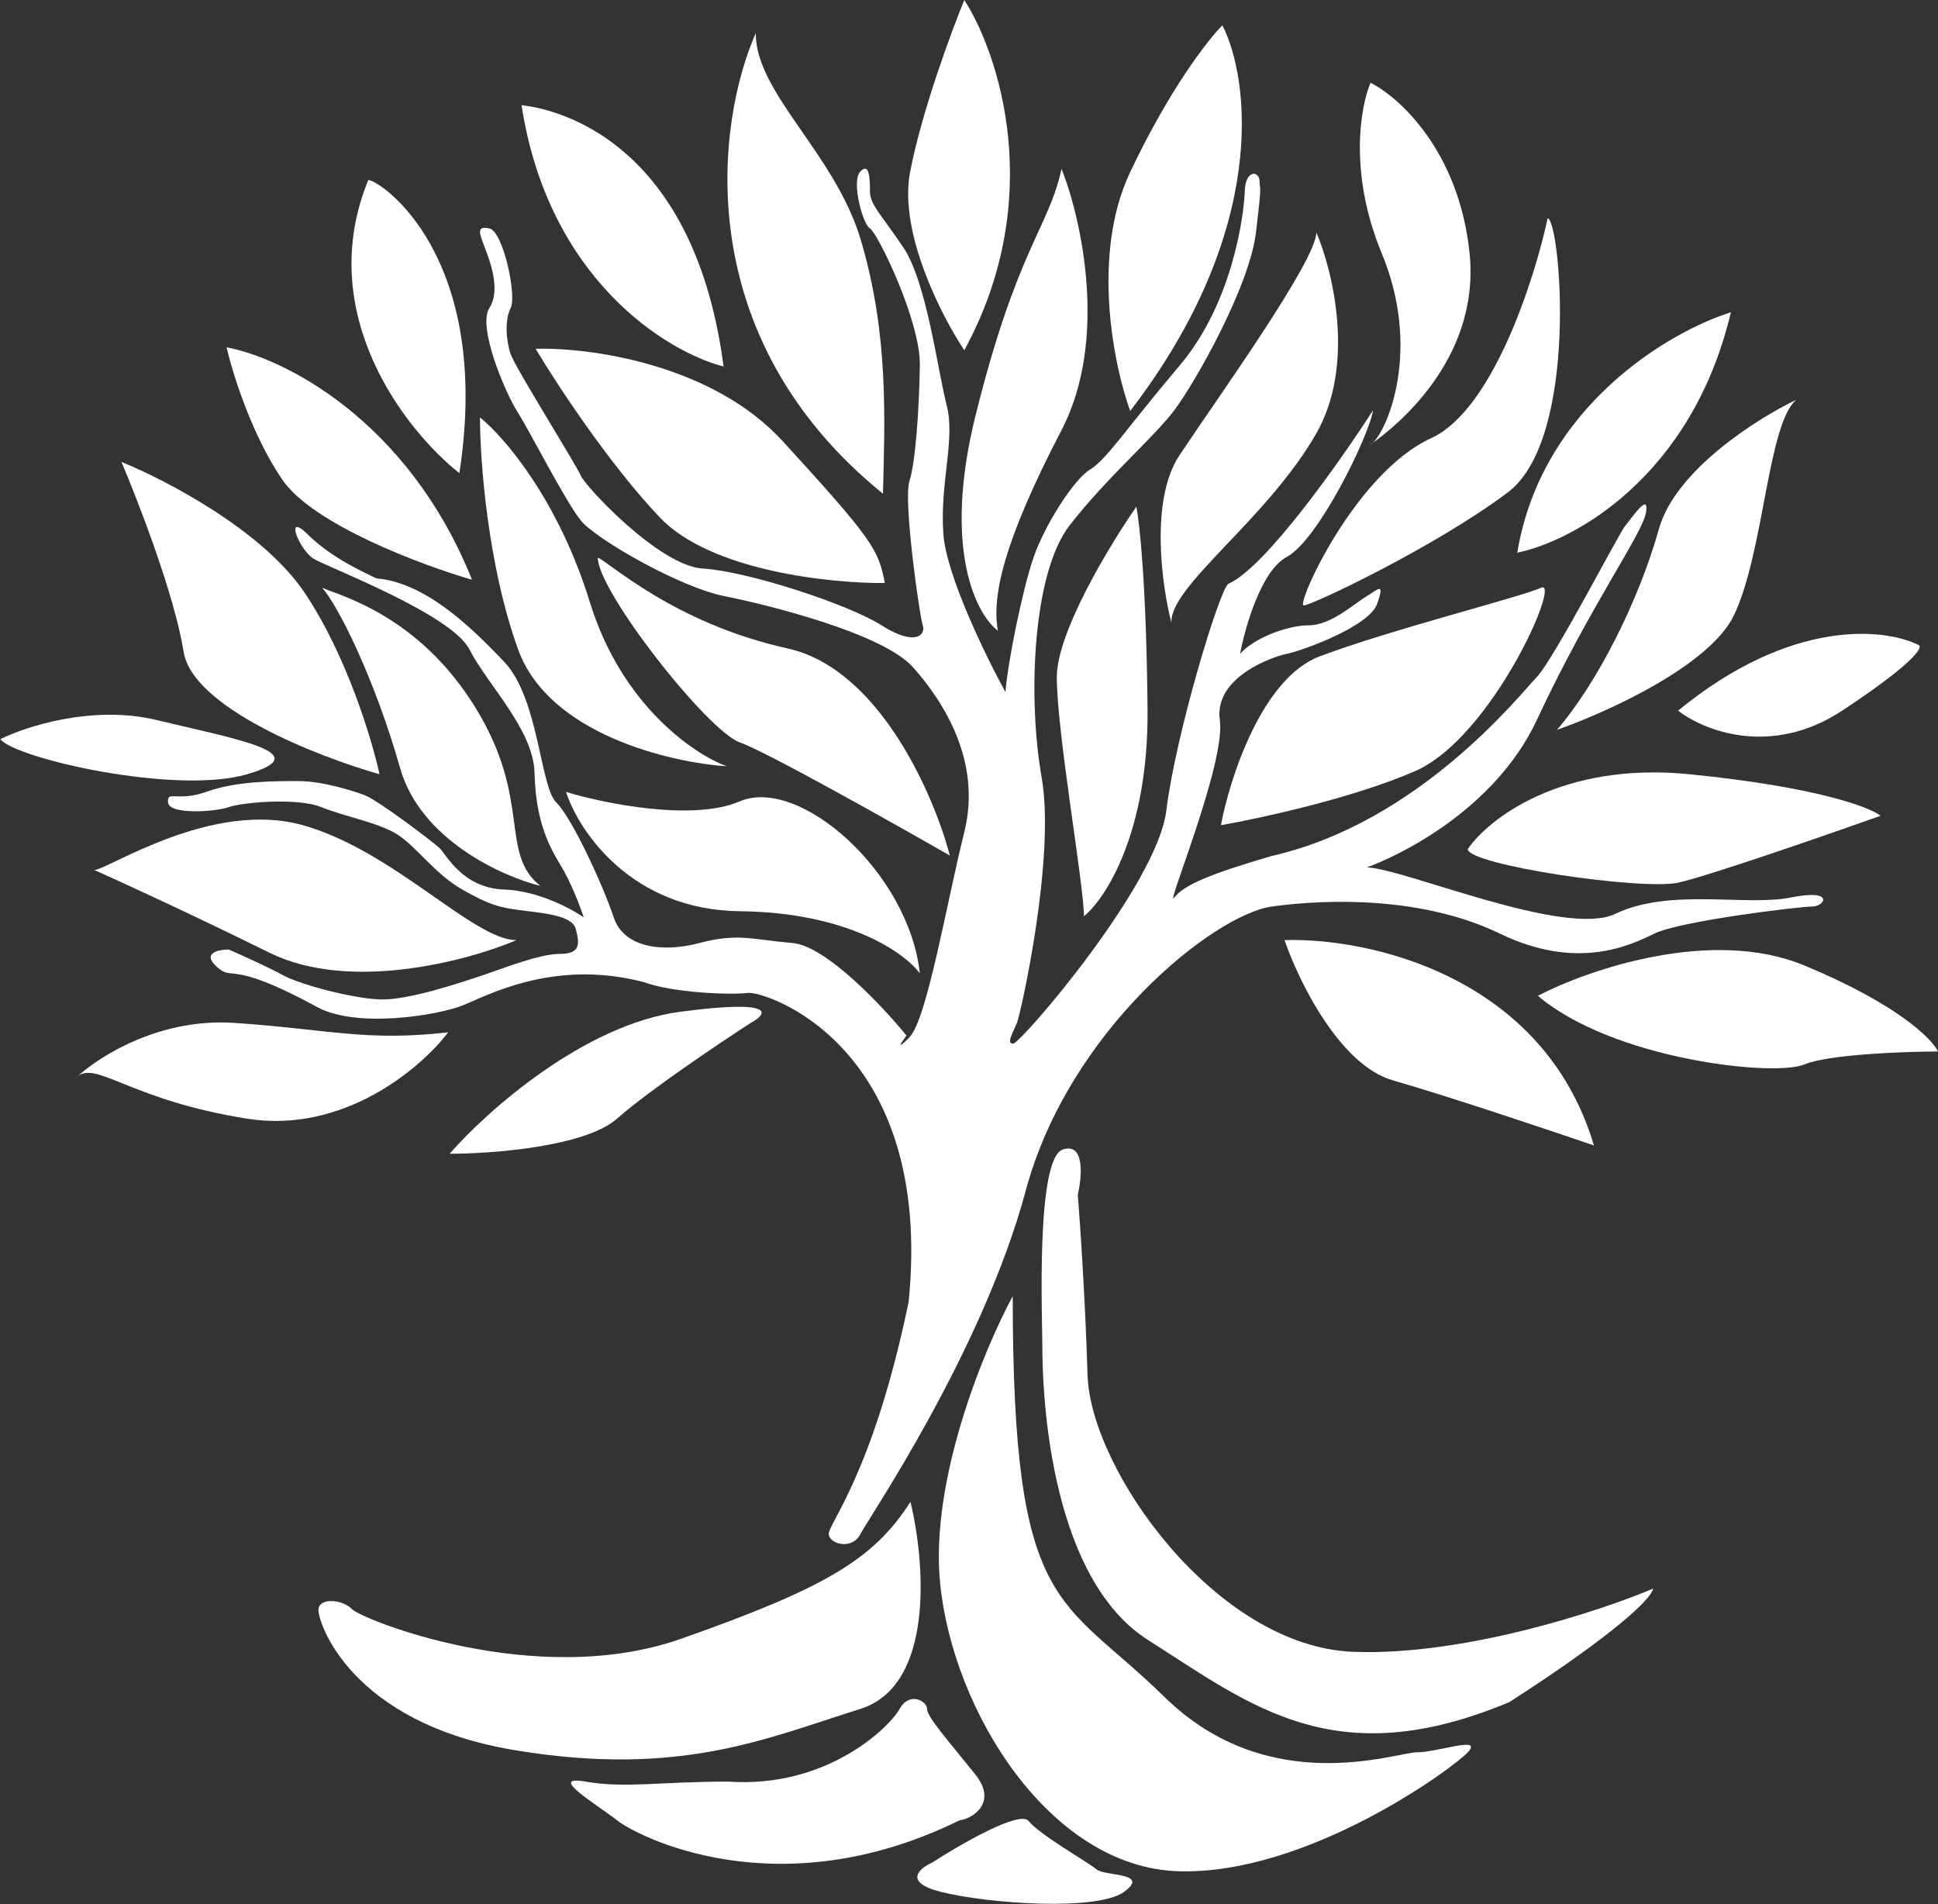
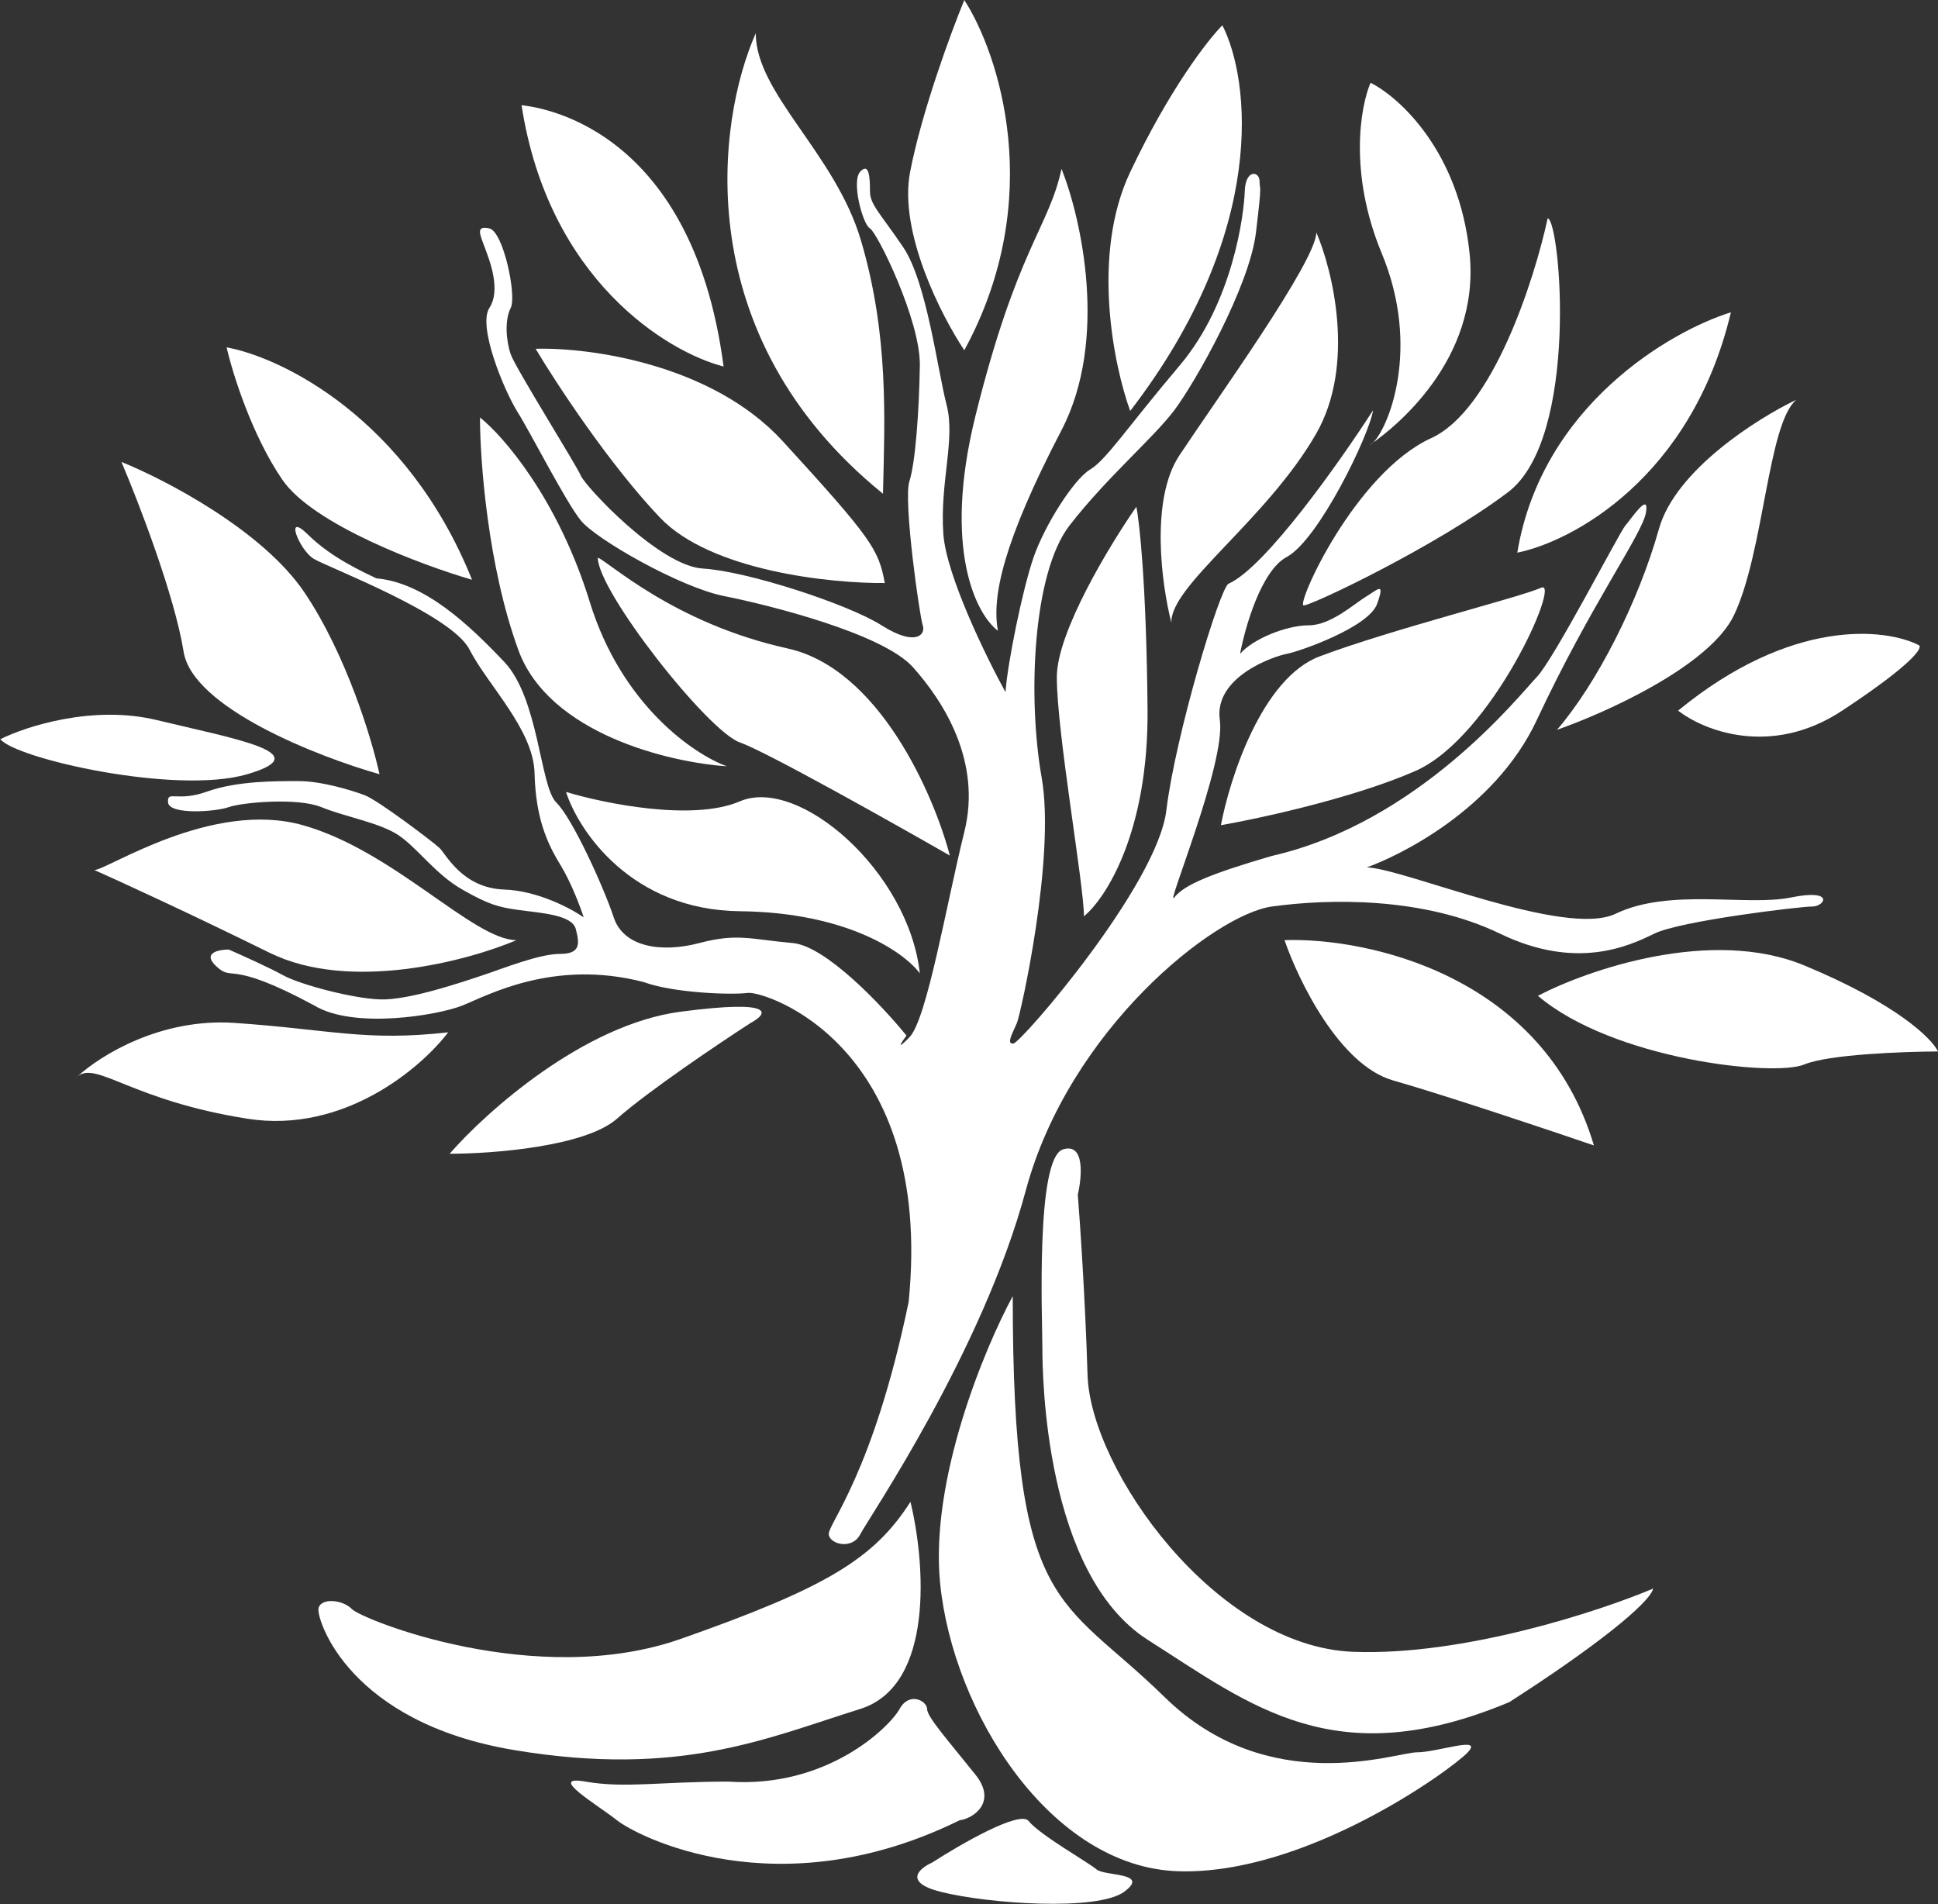
<svg xmlns="http://www.w3.org/2000/svg" width="2681" height="2634" viewBox="0 0 2681 2634" fill="none">
  <rect x="0" y="0" width="2681" height="2634" fill="#333333" stroke="none" />
  <path d="M1470.5 1590C1500.9 1580.4 1496.83 1627.67 1491 1652.5C1494.17 1692 1501.3 1797.2 1504.5 1902C1508.5 2033 1682 2278 1872.5 2285C2024.9 2290.6 2212.33 2229 2287 2197.5C2282 2218 2205 2279.5 2088 2354.5C1847 2455.5 1731 2359.5 1588 2268.5C1445 2177.5 1442 1902 1442 1864C1442 1826 1432.5 1602 1470.5 1590Z" fill="white" />
  <path d="M1300.5 2189.5C1286.5 2046.7 1361.67 1865.67 1401 1793C1401 2233 1466.5 2206 1611 2347.5C1755.5 2489 1931 2424 1960 2424C1989 2424 2052.5 2400.5 2030.5 2424C2008.5 2447.5 1807 2594 1630 2588.5C1453 2583 1318 2368 1300.5 2189.5Z" fill="white" />
  <path d="M1301.5 2617C1249.1 2603.8 1271.66 2584.5 1289.5 2576.5C1329 2551 1411 2503.8 1423 2519C1438 2538 1506 2576.5 1517 2586C1528 2595.5 1592 2590 1555 2617C1518 2644 1367 2633.5 1301.5 2617Z" fill="white" />
  <path d="M1825.5 908C1745.9 938 1701.33 1076.17 1689 1141.5C1743.33 1132 1873.2 1103.7 1958 1066.5C2064 1020 2160.5 800 2132 813C2103.5 826 1925 870.5 1825.5 908Z" fill="white" />
  <path d="M2295 731.5C2317.8 650.3 2431.17 578.667 2485 553C2445.5 586 2440.5 762.5 2399 850.5C2365.8 920.9 2221.83 985.833 2154 1009.5C2209 945.5 2266.5 833 2295 731.5Z" fill="white" />
-   <path d="M2337 1071C2160.6 1053.4 2059.17 1132.67 2030.5 1174.5C2030.5 1196.5 2271 1232 2321.5 1221C2361.9 1212.2 2525 1155.67 2601.5 1128.5C2586.83 1116.67 2513.4 1088.6 2337 1071Z" fill="white" />
  <path d="M2548.5 982.999C2449.7 1048.2 2356 1010.17 2321.5 982.999C2478.3 854.199 2608.83 868.999 2654.5 892.499C2660.33 895.499 2647.3 917.799 2548.5 982.999Z" fill="white" />
  <path d="M2205 1584.5C2134.6 1348.1 1890.33 1296.67 1777 1300.5C1796.17 1356.33 1853 1473.3 1927 1494.5C2001 1515.7 2143.17 1563.33 2205 1584.5Z" fill="white" />
  <path d="M2496 1335.5C2367.6 1282.3 2196.83 1341.33 2127.5 1377.5C2231 1465.5 2454 1490 2496 1472.5C2529.6 1458.5 2633.33 1454.67 2681 1454.5C2672.83 1437 2624.4 1388.7 2496 1335.5Z" fill="white" />
  <path d="M216.5 996.001C128.5 974.801 35.833 1004.83 0.5 1022.5C20.5 1049 243 1100 342 1071C441 1042 326.5 1022.5 216.5 996.001Z" fill="white" />
  <path d="M1221.5 683C951.499 464.2 991.665 167.167 1045.5 46C1045.5 129.5 1155.46 212.151 1191 332.5C1229.91 464.271 1223.83 580.833 1221.5 683Z" fill="white" />
  <path d="M1334 484.5C1448.4 274.5 1381.67 74 1334 0C1315.67 44.667 1275 154.8 1259 238C1243 321.2 1302.33 437 1334 484.5Z" fill="white" />
  <path d="M1468.5 595C1533.7 469.8 1495.67 301.833 1468.5 233.5C1451.01 315 1407 343.5 1349.5 575C1303.5 760.2 1351 850.5 1380.5 872.5C1372 826 1387 751.5 1468.5 595Z" fill="white" />
  <path d="M1563.5 568.5C1755.9 318.1 1728.67 108.5 1691 35C1671.17 54.833 1617.9 123.2 1563.5 238C1509.1 352.8 1540.84 506.167 1563.5 568.5Z" fill="white" />
  <path d="M1911.5 350.5C1865.5 239.7 1882 147 1896 114.5C1935.67 134.333 2018.6 209.3 2033 350.5C2048.23 499.842 1925.64 593.699 1899.37 612.383C1898.17 613.54 1897.04 614.416 1896 615C1893 616.693 1894.59 615.781 1899.37 612.383C1920.87 591.732 1965.95 481.652 1911.5 350.5Z" fill="white" />
  <path d="M2086 681C2185.5 606 2158.5 304 2141 302C2122.67 387.167 2064.8 567.2 1980 606C1874 654.5 1792.5 837.5 1803.5 837.5C1814.5 837.5 1986.5 756 2086 681Z" fill="white" />
  <path d="M721.5 145.5C736.5 147.5 956.5 167.5 1001 507C923.333 487.167 758.7 387.1 721.5 145.5Z" fill="white" />
-   <path d="M509.5 249C525 249 682 352.5 635.5 654.5C561.834 596.5 433.5 434.2 509.5 249Z" fill="white" />
  <path d="M1083 610.501C984.6 502.901 814 480.334 741 482.501C769 529.501 842.6 642 913 716C983.4 790 1149.67 807.167 1224 806.5C1215.5 760 1206 745.001 1083 610.501Z" fill="white" />
  <path d="M1462 936.5C1462 874.5 1535.33 753.667 1572 701C1576.5 723 1585.9 809.7 1587.5 980.5C1589.1 1151.3 1529.5 1243 1499.5 1267.5C1499.5 1223.5 1462 1014 1462 936.5Z" fill="white" />
  <path d="M653 802C563 578 389.167 494.333 313.5 480.5C321.5 515.667 348.1 601.5 390.5 663.5C432.9 725.5 583.167 781.667 653 802Z" fill="white" />
  <path d="M421.5 820C363.5 733.6 228.333 663.333 168 639C191.5 694.167 241.6 823.9 254 901.5C266.4 979.1 439.833 1046.83 525 1071C514.667 1023.33 479.5 906.4 421.5 820Z" fill="white" />
  <path d="M816 833C772 690.2 696.333 603.167 664 577.5C664 636.167 674.6 782.6 717 899C759.4 1015.4 927 1054.83 1005.5 1060C960.667 1043.83 860 975.8 816 833Z" fill="white" />
  <path d="M107.213 1488.98C106.078 1490.01 105.006 1491.02 104 1492C105.042 1490.86 106.11 1489.85 107.213 1488.98C139.35 1459.62 222.502 1408.04 324.5 1415C456.5 1424 505.5 1441 620 1428C583.167 1476.67 476 1568.7 342 1547.5C181.085 1522.04 134.15 1467.51 107.213 1488.98Z" fill="white" />
  <path d="M419 1141.5C293 1106 148 1203.5 130.5 1203.5C165 1218.83 261.8 1263.2 373 1318C484.2 1372.8 647 1329.17 714.5 1300.5C655 1300.5 545 1177 419 1141.5Z" fill="white" />
  <path d="M1089.5 897C931 862 840.5 775.5 827 771.5C827 818 979 1011.5 1023.5 1027C1059.1 1039.4 1232 1136.5 1314 1183.5C1292 1099.67 1216.3 925 1089.5 897Z" fill="white" />
-   <path d="M657.5 978.5C578.5 850.5 470 824 445.5 813C467.5 837 518.5 939 553.5 1062.5C581.5 1161.3 694.5 1212.33 747.5 1225.5C690 1179.5 736.5 1106.5 657.5 978.5Z" fill="white" />
  <path d="M1023.5 1108.5C958.3 1136.5 836 1111.5 783 1095.5C800.667 1149.83 873.5 1258.9 1023.5 1260.5C1173.5 1262.1 1252 1318.5 1272.5 1346.5C1257 1205.5 1105 1073.5 1023.5 1108.5Z" fill="white" />
  <path d="M941.5 1399.5C807.5 1417.1 672.667 1537.83 622 1596C680.833 1596 809.5 1586.3 853.5 1547.5C897.5 1508.7 995.167 1443 1038.5 1415C1062 1402.5 1075.5 1381.9 941.5 1399.5Z" fill="white" />
  <path d="M1821 599.5C1875.4 504.3 1843.67 374.5 1821 321.5C1821 361 1682.5 553 1631.5 630C1590.7 691.6 1607.17 810 1620.5 861.5C1618 810.5 1753 718.5 1821 599.5Z" fill="white" />
  <path d="M2394.5 432C2310 458.333 2132.6 561.7 2099 764.5C2174.83 749.167 2340.1 661.2 2394.5 432Z" fill="white" />
  <path d="M299.003 1336.5C279.403 1318.1 302.503 1313.5 316.503 1313.5C334.002 1321.16 373.5 1339 391.5 1349C414 1361.5 486 1381 525.5 1382.5C565 1384 639.501 1358.5 668 1349C696.499 1339.5 746 1319.5 775.001 1319.5C804.003 1319.5 801.5 1304.5 796.5 1285C791.5 1265.5 748.5 1263 719 1259C689.5 1255 676.5 1251.5 639.501 1230.5C602.503 1209.5 577.5 1173 551.5 1155.5C525.5 1138 477.5 1130 444.5 1116.5C411.5 1103 334.5 1110 316.503 1116.5C298.505 1123 234.001 1127.5 232.501 1110C231.001 1092.5 244.501 1110 286.501 1095C328.501 1080 382.501 1080.5 413.501 1080.5C444.501 1080.5 486.001 1093 504.501 1100C523.001 1107 599.001 1164.5 608.001 1173C617.001 1181.5 639.501 1228.5 697.501 1230.5C743.901 1232.1 790.168 1256.83 807.501 1269C803.001 1255 790.201 1220.8 775.001 1196C756.001 1165 741.001 1130 739.501 1069.5C738.001 1009 674.501 947.5 649.501 898.5C624.501 849.5 454.001 785 434.001 773C414.001 761 392.501 706.5 426.001 739.5C459.501 772.5 503.501 791.5 520.501 800C588.001 806 649.501 864.999 697.501 915.5C745.501 966.001 747.001 1088 769.501 1110C792.001 1132 835.501 1228 849.001 1269C862.501 1310 914.501 1318.5 967.501 1304.5C1020.5 1290.5 1039 1299.5 1096.5 1304.5C1142.5 1308.5 1220.67 1391.5 1254 1432.5C1247.17 1441.67 1238.4 1455 1258 1435C1282.5 1410 1309.5 1249 1334 1151C1358.5 1053 1305 970 1263 923C1221 876 1062 836.5 1001.5 824.5C941.001 812.5 824.501 746 803.501 720C782.501 694 734.501 599.5 716.001 570C697.501 540.5 660.501 451.5 677.001 426C693.501 400.5 677.001 359.5 670.501 342C664.001 324.5 657.501 311.5 677.001 316C696.501 320.5 715.001 409.5 706.501 426C698.001 442.5 700.001 471 706.501 490C713.001 509 797.501 643.5 803.501 658C809.501 672.5 912.001 783 972.501 786.5C1033 790 1173 835.499 1219.5 864.999C1266 894.499 1281 878.5 1276.5 864.999C1272 851.499 1249.5 692.5 1258 666C1266.5 639.5 1271.5 567.499 1272.5 505.5C1273.5 443.501 1213.5 321.499 1203.5 316C1193.5 310.501 1177.5 250.999 1190 237.5C1202.5 224.001 1203.5 246 1203.5 264.499C1203.5 282.999 1217 294 1249.5 342C1282 390 1297 512 1309.5 560C1322 608 1300 667 1305 738.5C1309 795.7 1364 908.333 1391 957.5C1393.5 919.001 1414.5 815 1430 770.499C1445.5 725.999 1485.5 663 1508 649.5C1530.5 636 1558 593 1632 505.5C1706 418 1721 295.499 1722 264.499C1723 233.499 1742.5 236.499 1742.5 250.999C1742.5 265.499 1746.5 246.499 1737.5 321.499C1728.5 396.499 1653.5 528.999 1624.5 567.499C1595.5 605.999 1530.5 660.999 1479.5 726.999C1428.5 793 1421.5 964.999 1441 1075.5C1460.5 1186 1412 1402 1407 1414.5C1402 1427 1391 1445 1402 1443.5C1413 1442 1601 1224.5 1613.5 1121C1626 1017.5 1687.5 813.499 1699.5 807.499C1750.3 785.099 1854 638.166 1899.5 567.499C1894 602.499 1824 746.999 1780 770.499C1744.8 789.299 1722.33 867.666 1715.5 904.499C1733.5 883.499 1780 864.999 1810.5 864.999C1841 864.999 1873 835.499 1889.5 825.499C1906 815.499 1916.5 803.499 1905 835.499C1893.5 867.499 1798.5 900.999 1780 904.499C1761.5 907.999 1679 936.499 1687.5 995.999C1696 1055.5 1611 1259 1624.5 1241.5C1638 1224 1675.5 1208.5 1759.5 1184C1963.5 1137.5 2102 961.499 2126 936.499C2150 911.499 2240.5 735.999 2248.5 726.999C2256.5 717.999 2282 678.999 2277 708.999C2272 738.999 2200.5 836.499 2126 995.999C2067.19 1121.92 1931.39 1185.52 1890.85 1199.82C1943.89 1201.79 2165.14 1297.53 2235 1264C2310 1228 2416 1254 2477.5 1241.5C2539 1229 2524.5 1254 2507 1254C2489.5 1254 2324 1274 2288.5 1291.5C2253 1309 2180.5 1342.5 2075 1291.5C1969.5 1240.5 1839 1243 1759.5 1254C1680 1265 1479 1424 1419 1647C1359 1870 1201 2101 1190 2122.5C1179 2144 1148 2136.5 1146.5 2122.5C1145 2108.5 1207.5 2039.5 1257 1801C1292.5 1445.5 1058 1370.5 1034.5 1373.5C1011 1376.5 931.001 1373.5 890.501 1358.5C765.501 1326 673.501 1377.5 639.501 1391C605.501 1404.5 489.501 1424 435.001 1391C313.501 1325.5 323.503 1359.5 299.003 1336.5Z" fill="white" />
  <path d="M1190 2364C1293.6 2331.6 1279.5 2159.5 1259.5 2077.5C1209 2156.5 1142.5 2196.5 942 2267C741.5 2337.5 500.5 2240 487 2226C473.5 2212 442.001 2210 440.501 2226C439.001 2242 483.001 2383 712.001 2421C941.001 2459 1060.5 2404.5 1190 2364Z" fill="white" />
  <path d="M1349.5 2455C1379.9 2493 1346.5 2515.67 1327.5 2518C1075.5 2642 880.506 2539.5 853.5 2518C826.493 2496.5 755.496 2455 809.996 2464.5C864.496 2474 913.496 2464.5 1007.5 2464.5C1145 2474 1231 2388.5 1244.5 2364C1258 2339.5 1282.5 2353 1282.5 2364C1282.5 2375 1311.5 2407.5 1349.5 2455Z" fill="white" />
</svg>